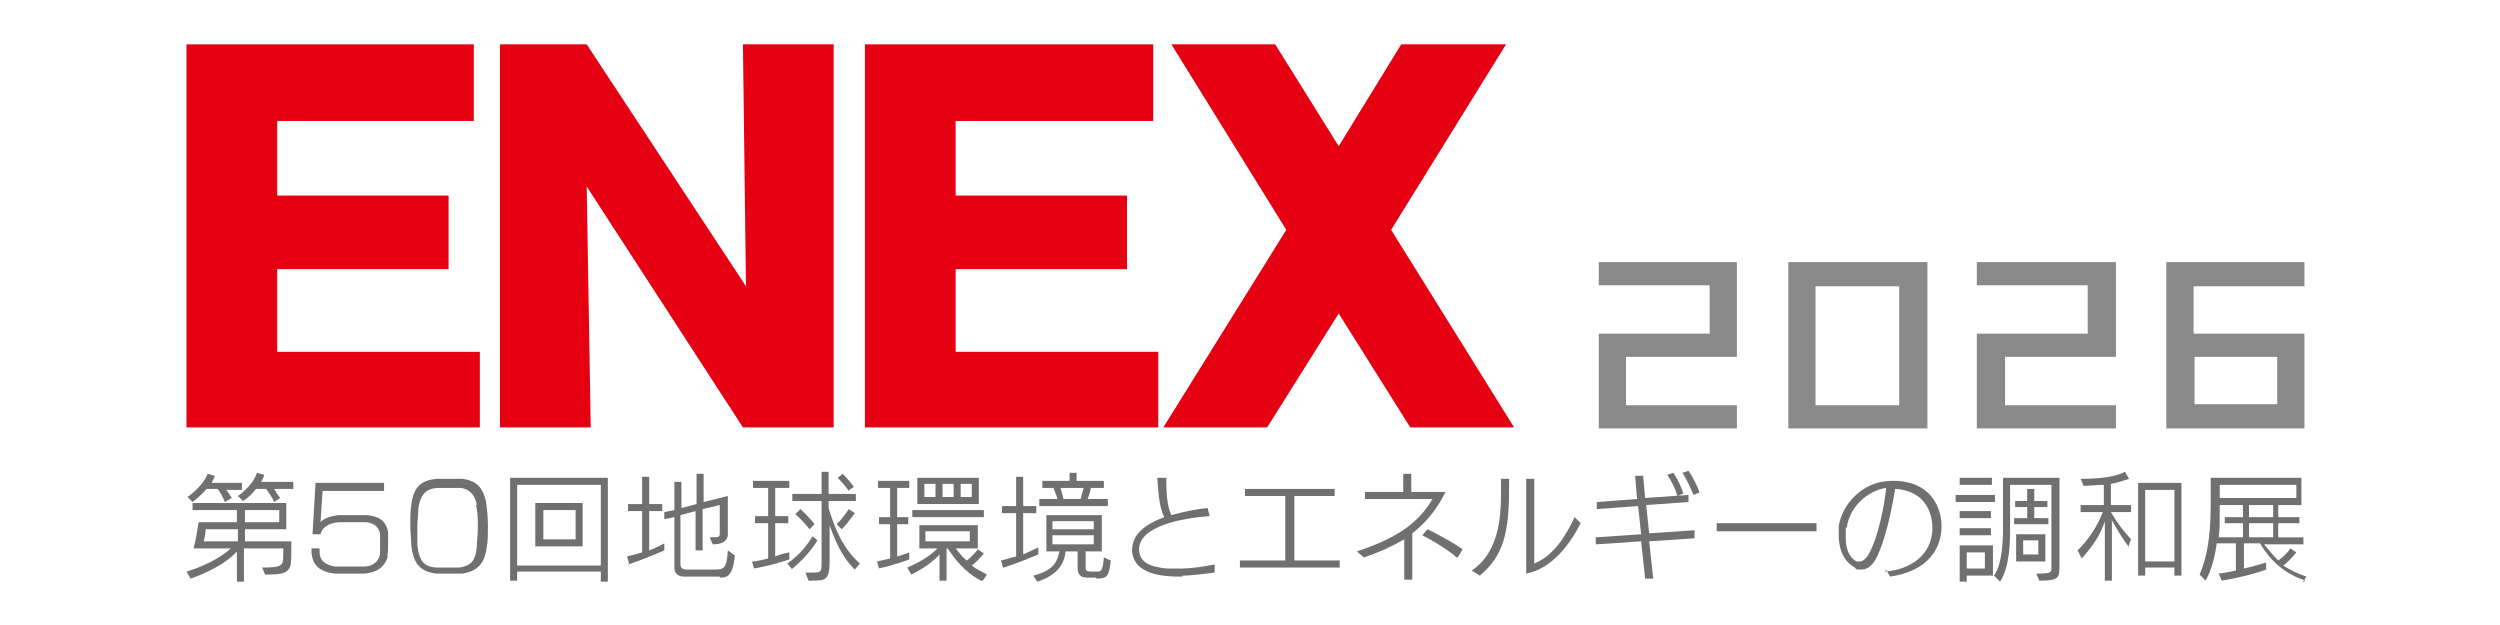
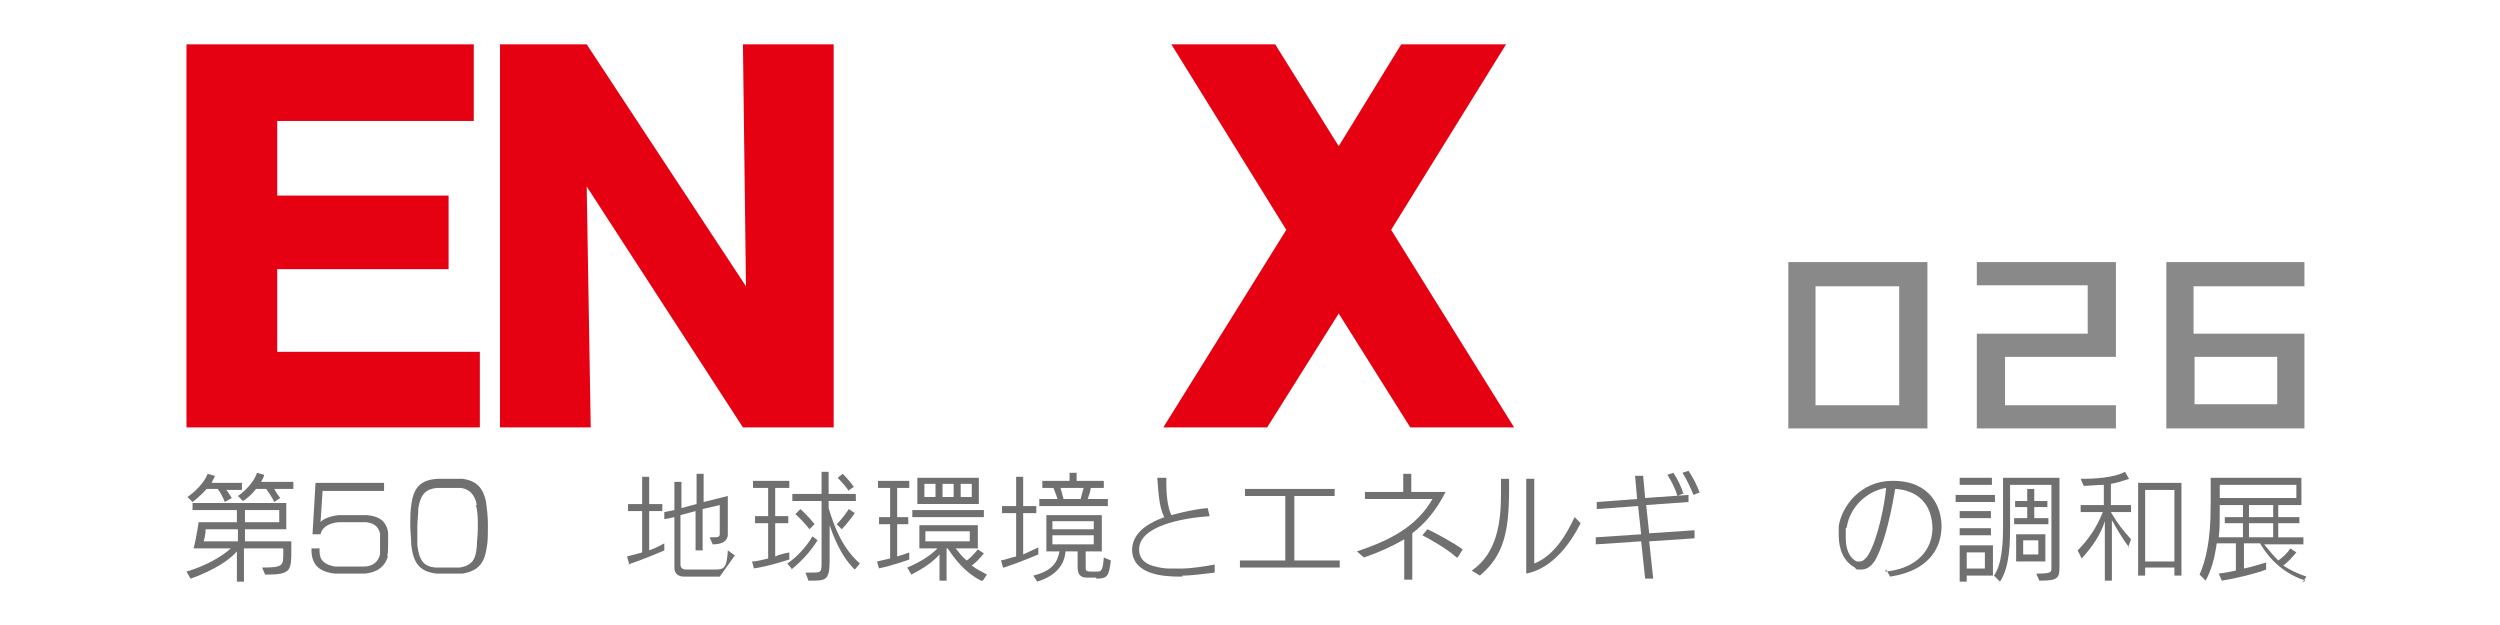
<svg xmlns="http://www.w3.org/2000/svg" id="logo" version="1.1" viewBox="0 0 248 62" width="248" height="62">
  <defs>
    <style>
      .st0 {
        fill: #e50012;
      }

      .st1 {
        fill: #898989;
      }

      .st2 {
        fill: #717071;
      }
    </style>
  </defs>
  <g>
    <path class="st2" d="M26.3,57l-.3-.7c2.1,0,2.1-.2,2.1-1.4v-.5h-3.9v3.3h-.7v-3c-1.5,1.7-4.6,2.7-4.6,2.7l-.4-.7s2.6-.7,4.4-2.3h-3.7c.3-1.1.5-2.6.5-2.6h3.8v-1.2h-4.4v-.7h9.3v2.6h-4.1v1.2h4.6v.8c0,2.1,0,2.5-2.5,2.5ZM22.4,48.5c.4.6.6.9.6.9l-.7.4s-.2-.6-.7-1.3h-1.1c-.6.7-1.4,1.3-1.4,1.3l-.5-.5s1.5-1,2-2.3l.7.2c0,.2-.2.4-.3.7h3v.7h-1.5ZM23.5,52.5h-3.1s0,.6-.2,1.2h3.4v-1.2ZM27.2,48.5c.4.7.6.9.6.9l-.6.4s-.2-.5-.8-1.3h-1c-.6.8-1.3,1.2-1.3,1.2l-.5-.5s1.4-.9,1.9-2.3l.7.2c0,.2-.2.5-.3.7h3.2v.7h-1.8ZM27.7,50.6h-3.4v1.2h3.4v-1.2Z" />
    <path class="st2" d="M38.5,55.1c-.3,1.2-1.2,1.7-2.3,1.8-.4,0-1,0-1.5,0h-.3c-.4,0-.9,0-1.2,0-1.7-.2-2.2-1-2.3-2.1,0-.1,0-.2,0-.4h.8v.3c0,.9.5,1.3,1.5,1.5.4,0,1,0,1.5,0s1,0,1.4,0c.8,0,1.4-.4,1.6-1.2,0-.3,0-.7,0-1.1s0-.8,0-1c-.2-.7-.6-1-1.4-1.1-.3,0-.7,0-1.1,0h-.3c-.4,0-1,0-1.3,0-1.1.1-1.7.6-1.8,1.2h-.8l.3-5.1h6.8v.8h-6.1l-.2,3.1c.2-.3.9-.6,1.8-.7.3,0,.8,0,1.3,0s1.1,0,1.5,0c1.1.1,1.9.5,2.1,1.7,0,.3,0,.8,0,1.2s0,.9-.1,1.2Z" />
    <path class="st2" d="M48.4,52.3c0,.7,0,1.4-.1,1.9-.2,1.5-.7,2.4-2.4,2.7-.3,0-.7,0-1.1,0h-.2c-.5,0-.9,0-1.3,0-1.8-.2-2.3-1.2-2.5-2.8,0-.6-.1-1.3-.1-2s0-1.4.1-2c.2-1.7.9-2.5,2.6-2.6.3,0,.8,0,1.2,0,.5,0,1,0,1.3,0,1.4.2,2,.9,2.3,2.2.1.7.2,1.5.2,2.3v.2ZM47.3,50.1c-.2-1.1-.8-1.6-1.6-1.7-.3,0-.8,0-1.2,0s-.8,0-1.1,0c-1.3.1-1.7.8-1.9,2,0,.6-.1,1.2-.1,1.9v.2c0,.5,0,1.1,0,1.6.2,1.6.7,2.1,1.8,2.2.3,0,.7,0,1.1,0h.2c.4,0,.8,0,1.1,0,1.3-.2,1.6-.9,1.7-2.1,0-.5.1-1.1.1-1.8v-.2c0-.7,0-1.5-.2-2.1Z" />
-     <path class="st2" d="M59.6,57.6v-.9h-8.3v.9h-.7v-10.2h9.7v10.3h-.7ZM59.6,48.1h-8.3v8h8.3v-8ZM53.1,54.2v-4.3h4.7v4.3h-4.7ZM57.1,50.6h-3.2v2.9h3.2v-2.9Z" />
-     <path class="st2" d="M62.4,55.9l-.2-.7c.8-.2,1.5-.4,1.5-.4v-4.1h-1.4v-.7h1.4v-2.7h.7v2.7h1.3v.7h-1.3v3.9c.8-.3,1.5-.7,1.5-.7v.7s-1.8.8-3.6,1.4ZM71.4,57.2h-3.5c-.2,0-1,0-1-.9v-5l-1,.2v-.7l1-.2v-2.8h.7v2.6l1.5-.4v-3h.7v2.8l2.4-.6v3.8c0,.7-.6,1-1.5,1l-.3-.7h.1c.8,0,.9,0,.9-.4v-2.8l-1.7.4v4.1h-.7v-3.9l-1.5.4v4.9c0,.4.3.5.6.5h2.8c.9,0,1.2-.1,1.3-1.9l.7.5c-.2,2.2-.9,2.2-1.5,2.2Z" />
+     <path class="st2" d="M62.4,55.9l-.2-.7c.8-.2,1.5-.4,1.5-.4v-4.1h-1.4v-.7h1.4v-2.7h.7v2.7h1.3v.7h-1.3v3.9c.8-.3,1.5-.7,1.5-.7v.7s-1.8.8-3.6,1.4ZM71.4,57.2h-3.5c-.2,0-1,0-1-.9v-5l-1,.2v-.7l1-.2v-2.8h.7v2.6l1.5-.4v-3h.7v2.8l2.4-.6v3.8c0,.7-.6,1-1.5,1l-.3-.7h.1c.8,0,.9,0,.9-.4v-2.8l-1.7.4v4.1h-.7v-3.9l-1.5.4v4.9c0,.4.3.5.6.5h2.8c.9,0,1.2-.1,1.3-1.9l.7.5Z" />
    <path class="st2" d="M74.8,56.4l-.2-.7c.5,0,1.1-.2,1.6-.3v-3.5h-1.3v-.7h1.3v-2.8h-1.5v-.7h3.6v.7h-1.4v2.8h1.3v.7h-1.3v3.3h0c.7-.3,1.4-.4,1.4-.4v.7s-2.1.7-3.6.9ZM78.6,56.5l-.5-.6c1.2-.8,2.1-2,2.5-2.7l.5.4c-.7,1.1-1.5,2-2.6,2.9ZM84.9,56.6c-1-.9-1.9-2.4-2.6-4.5v3.5c0,2-.4,2-1.9,2h-.2l-.3-.8h.6c1,0,1,0,1-1.2h0v-5.9h-2.9v-.7h2.9v-2.2h.7v2.2h2.7v.7h-2.7v.7c.6,2,1.4,4,3.1,5.5l-.5.6ZM80.3,52.5c-.6-.8-1.4-1.5-1.4-1.5l.5-.5s.8.7,1.4,1.5l-.5.5ZM83.5,52.5l-.5-.5c.7-.7,1.2-1.5,1.2-1.5l.6.4s-.7,1-1.3,1.6ZM84.2,48.7c-.4-.6-1.1-1.3-1.1-1.3l.5-.4s.7.7,1.1,1.3l-.6.4Z" />
    <path class="st2" d="M87.2,56.4l-.2-.7c.5-.1.8-.2,1.3-.3v-3.4h-1.1v-.7h1.1v-2.9h-1.2v-.7h3.1v.7h-1.2v2.9h1.1v.7h-1.1v3.2c.7-.2,1.2-.4,1.2-.4v.7s-1.6.6-3.1.9ZM97.3,57.6c-1.7-.9-2.6-2.2-3.3-3.2h-.1v3.2h-.7v-2.6c-.6.7-1.6,1.4-2.8,2l-.4-.7c1.4-.6,2.3-1.2,3-1.9h-1.8v-2.3h5.8v2.3h-2.2c.4.5.7.9,1.1,1.2.2-.1.7-.6,1.1-1.1l.6.4c-.4.5-.9,1-1.2,1.2.5.4,1,.6,1.5.9l-.4.6ZM90.5,51.3v-.7h7.1v.7h-7.1ZM91,50v-2.6h6.1v2.6h-6.1ZM92.8,48h-1.1v1.3h1.1v-1.3ZM96.2,52.7h-4.4v1h4.4v-1ZM94.6,48h-1.1v1.3h1.1v-1.3ZM96.4,48h-1.1v1.3h1.1v-1.3Z" />
    <path class="st2" d="M99.5,56.3l-.2-.7c.5-.1,1-.3,1.5-.4v-4.3h-1.4v-.7h1.4v-2.9h.7v2.9h1.3v.7h-1.3v4.1c.9-.4,1.5-.7,1.5-.7v.7s-1.6.7-3.4,1.3ZM108.7,57.3h-.8c-.5,0-1-.1-1-1v-1.6h-1.2c-.1,1.3-.9,2.4-2.8,3l-.4-.6c2-.5,2.4-1.4,2.6-2.4h-1.3v-3.6h5.5v3.6h-1.6v1.5c0,.4,0,.5.6.5h.5c.4,0,.6,0,.7-1.4l.7.3c-.2,1.5-.3,1.8-1.4,1.8ZM103.1,50.2v-.7h1.8c-.1-.4-.3-.8-.4-1.1h-1.1v-.7h2.7v-.8h.7v.8h2.7v.7h-1.3c0,.3-.2.8-.3,1.1h2v.7h-6.8ZM108.5,51.7h-4.1v.8h4.1v-.8ZM108.5,53.1h-4.1v.9h4.1v-.9ZM105.2,48.4c.1.3.2.7.3,1.1h1.7c.1-.4.2-.8.3-1.1h-2.3Z" />
    <path class="st2" d="M117.3,57.2h-.3c-1.6,0-4.6-.2-4.7-2.6h0c0-1.6,1.3-2.6,3.2-3.3-.6-1.1-.6-3-.7-3.9h.9c0,.1,0,.4,0,.6,0,.9.1,2.3.5,3.1,1.1-.3,2.4-.6,3.6-.7l.2.8c-2.8.2-7,1-7,3.3h0c0,1,.7,1.5,1.6,1.7.4.1.9.2,1.4.2.2,0,.5,0,.7,0h.6c.7,0,2.2-.2,3.2-.4v.8c-.9.1-2.2.3-3.2.3h0Z" />
    <path class="st2" d="M123,56.3v-.7h4.5s0-6.4,0-6.4h-4s0-.7,0-.7h8.9v.7h-4s0,6.4,0,6.4h4.5s0,.7,0,.7h-9.9Z" />
    <path class="st2" d="M139.3,57.5v-4c-1.2.7-2.5,1.3-4,1.8l-.7-.6c3.6-1.2,6-2.6,7.5-5.2h-6.7c0,0,0-.7,0-.7h3.8v-1.8h.8v1.8h3.4c-.9,1.8-2,3.1-3.3,4.1v4.6h-.8ZM144.5,55.3c-1-.9-2.8-1.9-3.4-2.2l.5-.6c.7.3,2.7,1.4,3.5,2l-.5.8Z" />
    <path class="st2" d="M149.7,48.5c0,4.2-.5,6.6-2.9,8.6l-.8-.5c2.5-1.7,2.9-4.8,2.9-7.6s0-1,0-1.5h.8c0,.3,0,.6,0,.9ZM151.4,57v-9.5h.8c0,.9,0,6.5,0,8.4,2-.8,3.2-2.9,4-4.6l.6.6c-1,2-2.8,4.5-5.4,5Z" />
    <path class="st2" d="M168.1,53.4l-4.5.3.4,3.7h-.8c0,0-.4-3.7-.4-3.7l-4.5.3v-.7s4.5-.3,4.5-.3l-.3-2.8-4.1.3v-.7c0,0,4-.3,4-.3l-.2-2.3h.8c0,0,.2,2.2.2,2.2l4.3-.3v.7c0,0-4.2.3-4.2.3l.3,2.8,4.5-.3v.7ZM167.1,48.9l-.7.3c-.2-.7-.6-1.5-1-2.1l.6-.2c.4.6.8,1.4,1,2.1ZM168.7,48.8l-.7.3c-.3-.7-.7-1.6-1.1-2.2l.6-.2c.4.6.9,1.5,1.1,2.2Z" />
-     <path class="st2" d="M180.2,51.9v.8h-9.9v-.8h9.9Z" />
    <path class="st2" d="M187,56.7c2.5-.2,4.6-1.6,4.7-4.2h0c0-2.7-1.7-3.9-3.7-4-.6,3.7-1.4,6.1-2,7.1-.4.6-.8.9-1.4.9s-.4,0-.6-.2c-1.1-.6-1.6-1.8-1.6-3.2s0-.6,0-.9c.3-2,2.2-4.5,5.3-4.5h.1c3.7,0,4.8,2.6,4.8,4.5h0c0,2-1.1,4.4-5.1,5l-.4-.7h0ZM183.1,52.4c0,.4,0,.7,0,1,0,1.4.6,2.1,1.1,2.3.1,0,.2,0,.3,0,.3,0,.6-.3.8-.6,1-1.6,1.7-5.3,1.8-6.7-1.9.3-3.6,1.9-3.9,3.9Z" />
    <path class="st2" d="M194,49.8v-.7h3.9v.7h-3.9ZM195.1,57.1v.6h-.7v-3.6h3.3v3h-2.5ZM194.4,48.1v-.7h3.2v.7h-3.2ZM194.4,51.4v-.7h3.1v.7h-3.1ZM194.4,53.1v-.7h3.1v.7h-3.1ZM196.9,54.8h-1.8v1.6h1.8v-1.6ZM202.3,57.6l-.3-.7c1.4,0,1.5-.1,1.5-.5v-8.3h-4.1v4c0,1.6,0,4.1-1,5.6l-.6-.6c.8-1.1.9-3.3.9-4.8v-4.9h5.6v8.8c0,1.1-.1,1.4-1.9,1.4ZM199.8,52v-.6h1.3v-1.1h-1.2v-.6h1.2v-1.2h.7v1.2h1.3v.6h-1.3v1.1h1.4v.6h-3.4ZM200,55.7v-2.7h2.9v2.7h-2.9ZM202.2,53.6h-1.5v1.4h1.5v-1.4Z" />
    <path class="st2" d="M211.2,54.3c-.8-1.1-1.2-1.8-1.7-2.7v6h-.7v-5.9c-.4,1.3-1.2,2.5-2.3,3.7l-.4-.8c1.1-1.1,1.9-2.3,2.5-3.8h-2.2v-.7h2.3v-2c-.8,0-1.5.1-2,.1l-.3-.7c1.4,0,3.3-.1,4.4-.7l.4.7c-.6.2-1.2.4-1.8.5v2.1h2v.7h-2c.7,1.2,1.2,1.8,2,2.7l-.3.8ZM215.7,57.1v-.8h-2.9v.8h-.7v-9.2h4.3v9.2h-.7ZM215.7,48.6h-2.9v7.1h2.9v-7.1Z" />
    <path class="st2" d="M228.7,57.6c-2.8-.9-4.1-3-4.5-3.7h-1.6v2.5c.9-.2,1.5-.4,2.2-.6v.7c-1,.4-3.1.9-4.4,1.1l-.3-.7s.8-.1,1.7-.3v-2.7h-1.9c-.2,1.4-.5,2.6-1.1,3.7l-.6-.6c.6-1.4,1.1-3.3,1.1-6.9v-2.7h9v2.7h-2.3v1.2h2.1v.6h-2.1v1.4h2.5v.7h-3.9c.5.6.9,1.1,1.4,1.6.3-.2.9-.7,1.2-1.2l.6.4c-.5.6-1,1.1-1.3,1.3.6.4,1.4.8,2.3,1.1l-.4.6ZM222.5,51.9h-1.8v-.6h1.8v-1.2h-2.3v.5c0,1,0,1.9-.1,2.7h2.4v-1.4ZM227.8,48.1h-7.6v1.3h7.6v-1.3ZM225.5,50.1h-2.4v1.2h2.4v-1.2ZM225.5,51.9h-2.4v1.4h2.4v-1.4Z" />
  </g>
  <g>
    <g>
      <polygon class="st0" points="47.6 34.9 47.6 42.4 18.5 42.4 18.5 4.4 47 4.4 47 12 27.5 12 27.5 19.4 44.5 19.4 44.5 26.7 27.5 26.7 27.5 34.9 47.6 34.9" />
      <polygon class="st0" points="73.7 42.4 58.2 18.5 58.6 42.4 49.6 42.4 49.6 4.4 58.2 4.4 74 28.4 73.7 4.4 82.7 4.4 82.7 42.4 73.7 42.4" />
-       <polygon class="st0" points="114.9 34.9 114.9 42.4 85.8 42.4 85.8 4.4 114.4 4.4 114.4 12 94.8 12 94.8 19.4 111.8 19.4 111.8 26.7 94.8 26.7 94.8 34.9 114.9 34.9" />
      <polygon class="st0" points="132.8 31.1 125.7 42.4 115.4 42.4 127.6 22.8 116.2 4.4 126.5 4.4 132.8 14.5 139 4.4 149.4 4.4 138 22.8 150.2 42.4 139.9 42.4 132.8 31.1" />
    </g>
    <g>
-       <polygon class="st1" points="158.6 26 158.6 28.3 169.6 28.3 169.6 33.1 158.6 33.1 158.6 42.5 172.3 42.5 172.3 40.2 161.3 40.2 161.3 35.4 172.3 35.4 172.3 26 158.6 26" />
      <polygon class="st1" points="196.1 26 196.1 28.3 207.1 28.3 207.1 33.1 196.1 33.1 196.1 42.5 209.9 42.5 209.9 40.2 198.9 40.2 198.9 35.4 209.9 35.4 209.9 26 196.1 26" />
      <path class="st1" d="M177.4,26v16.5h13.8v-16.5h-13.8ZM188.4,40.2h-8.3v-11.8h8.3v11.8Z" />
      <path class="st1" d="M228.6,28.4v-2.4h-13.7v16.5h13.7v-9.4h-11v-4.7h11ZM225.9,35.4v4.7h-8.2v-4.7h8.2Z" />
    </g>
  </g>
</svg>